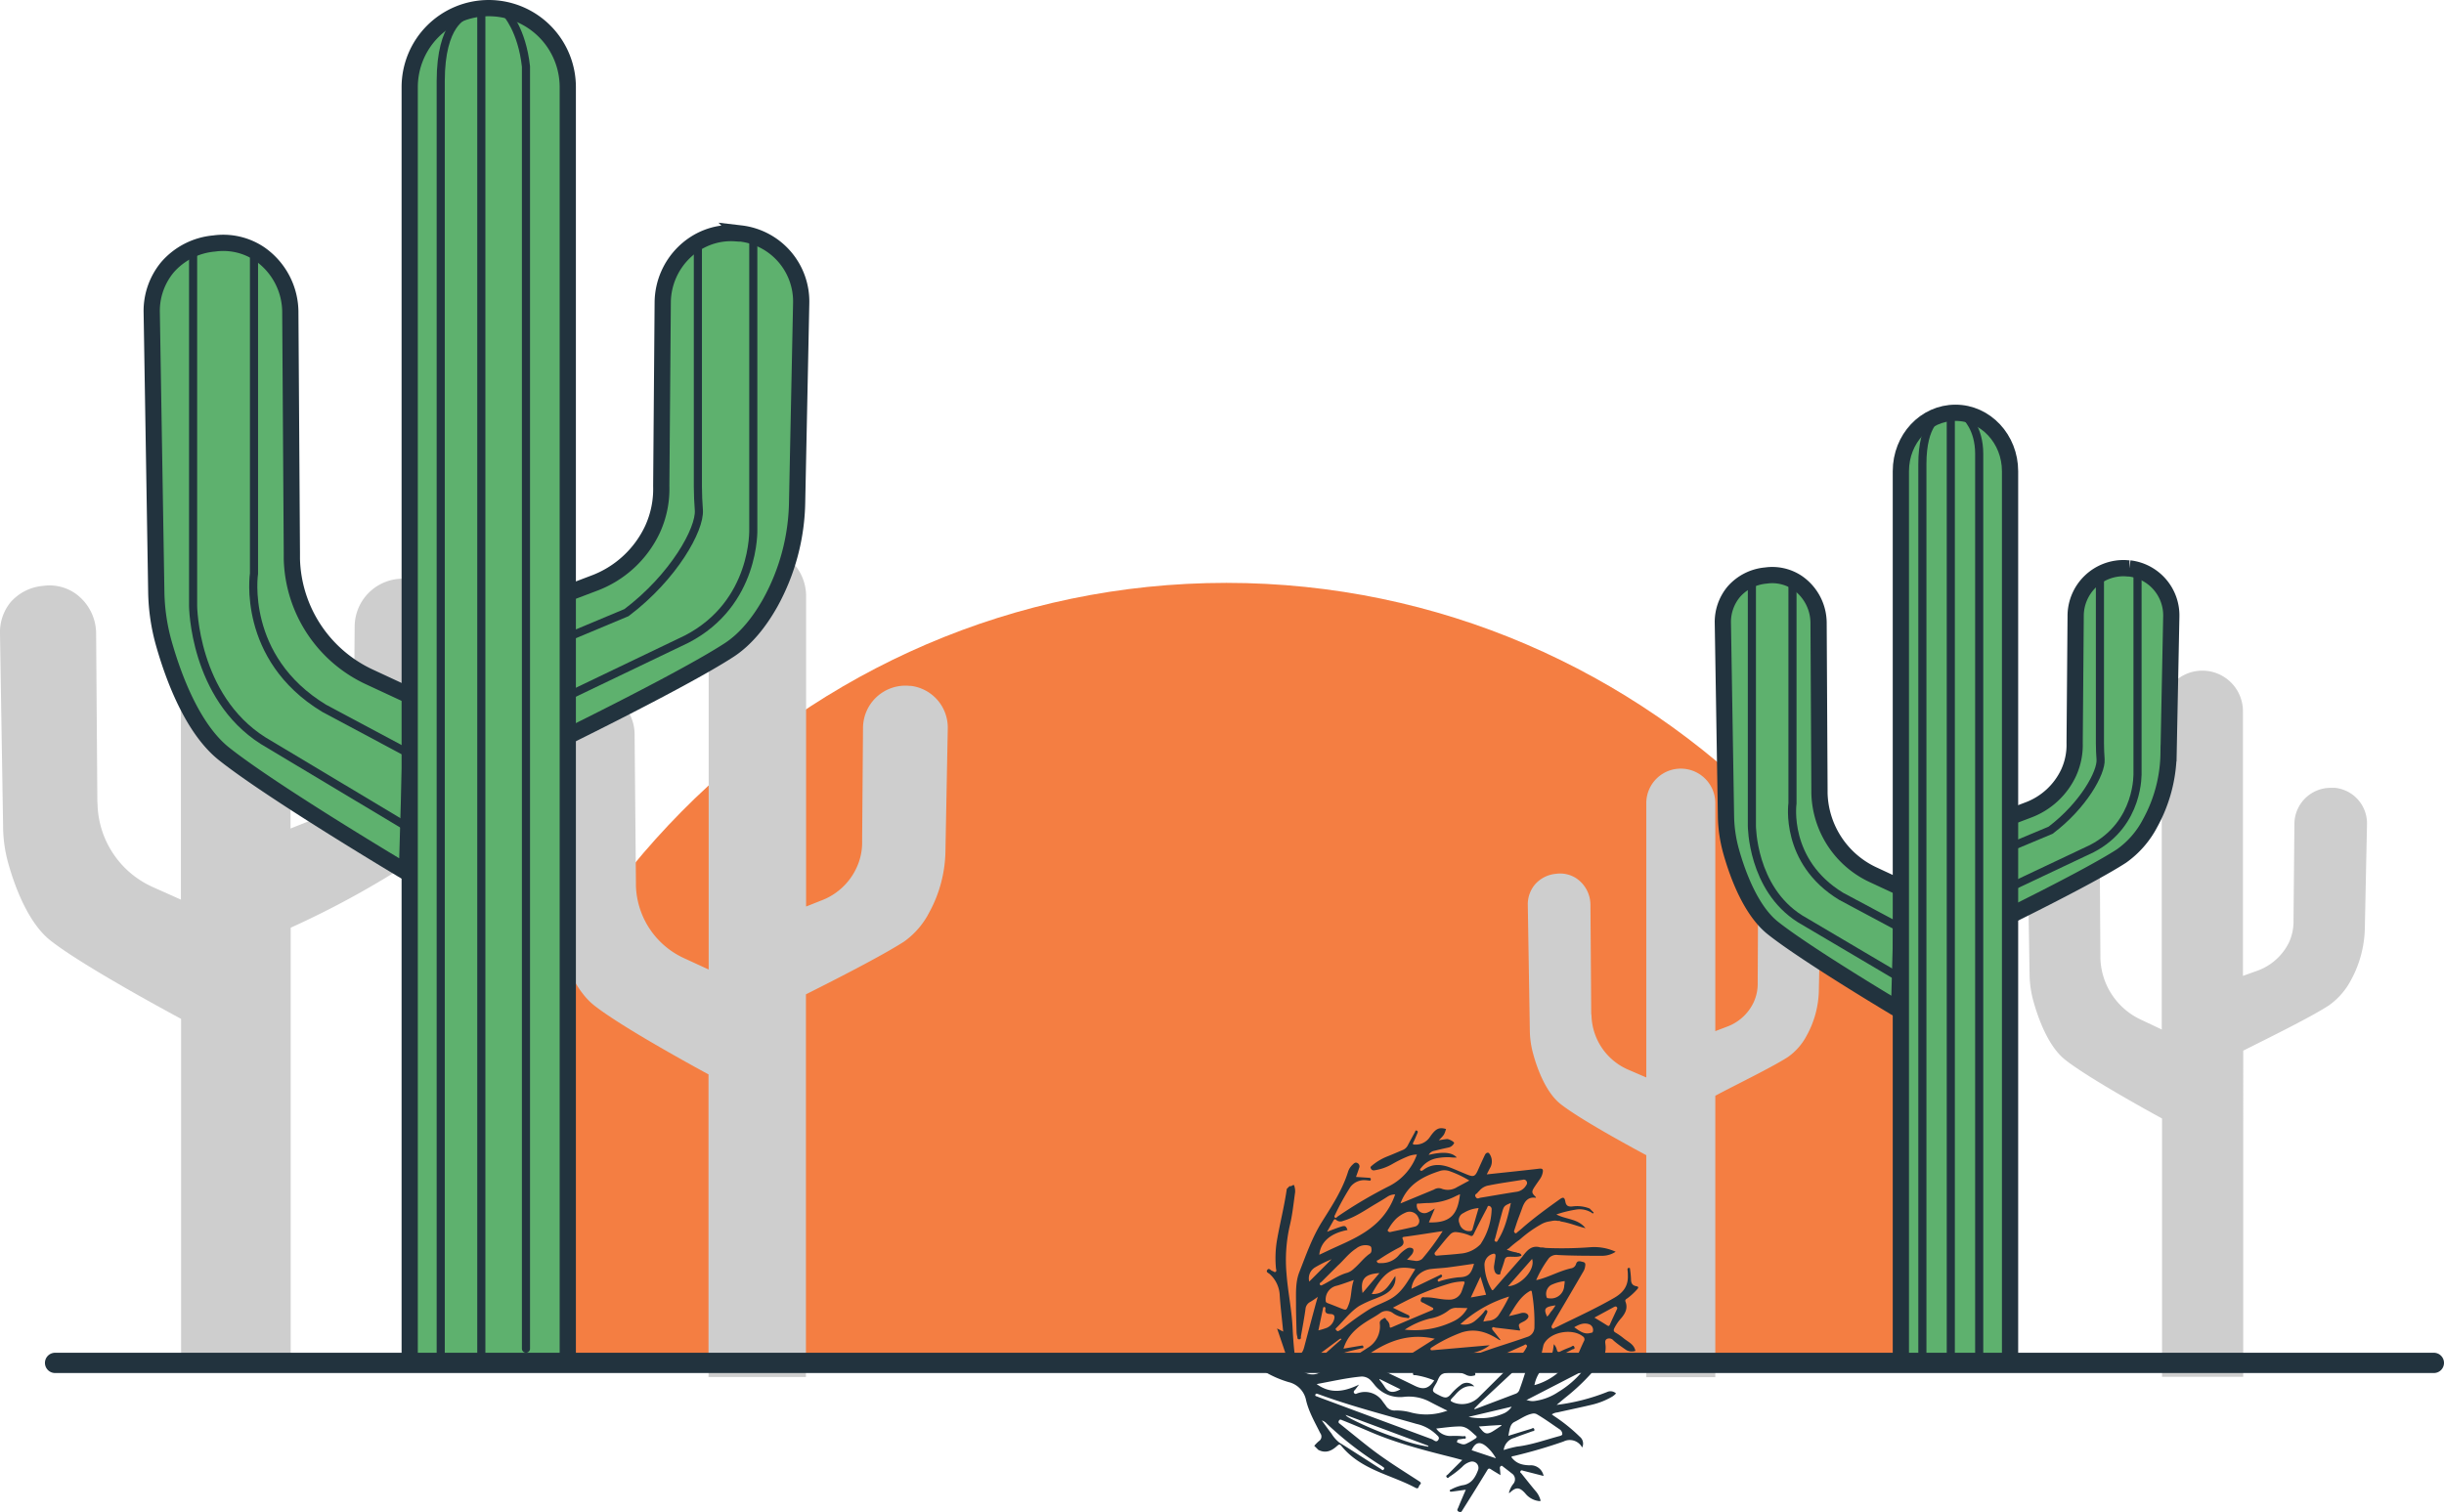
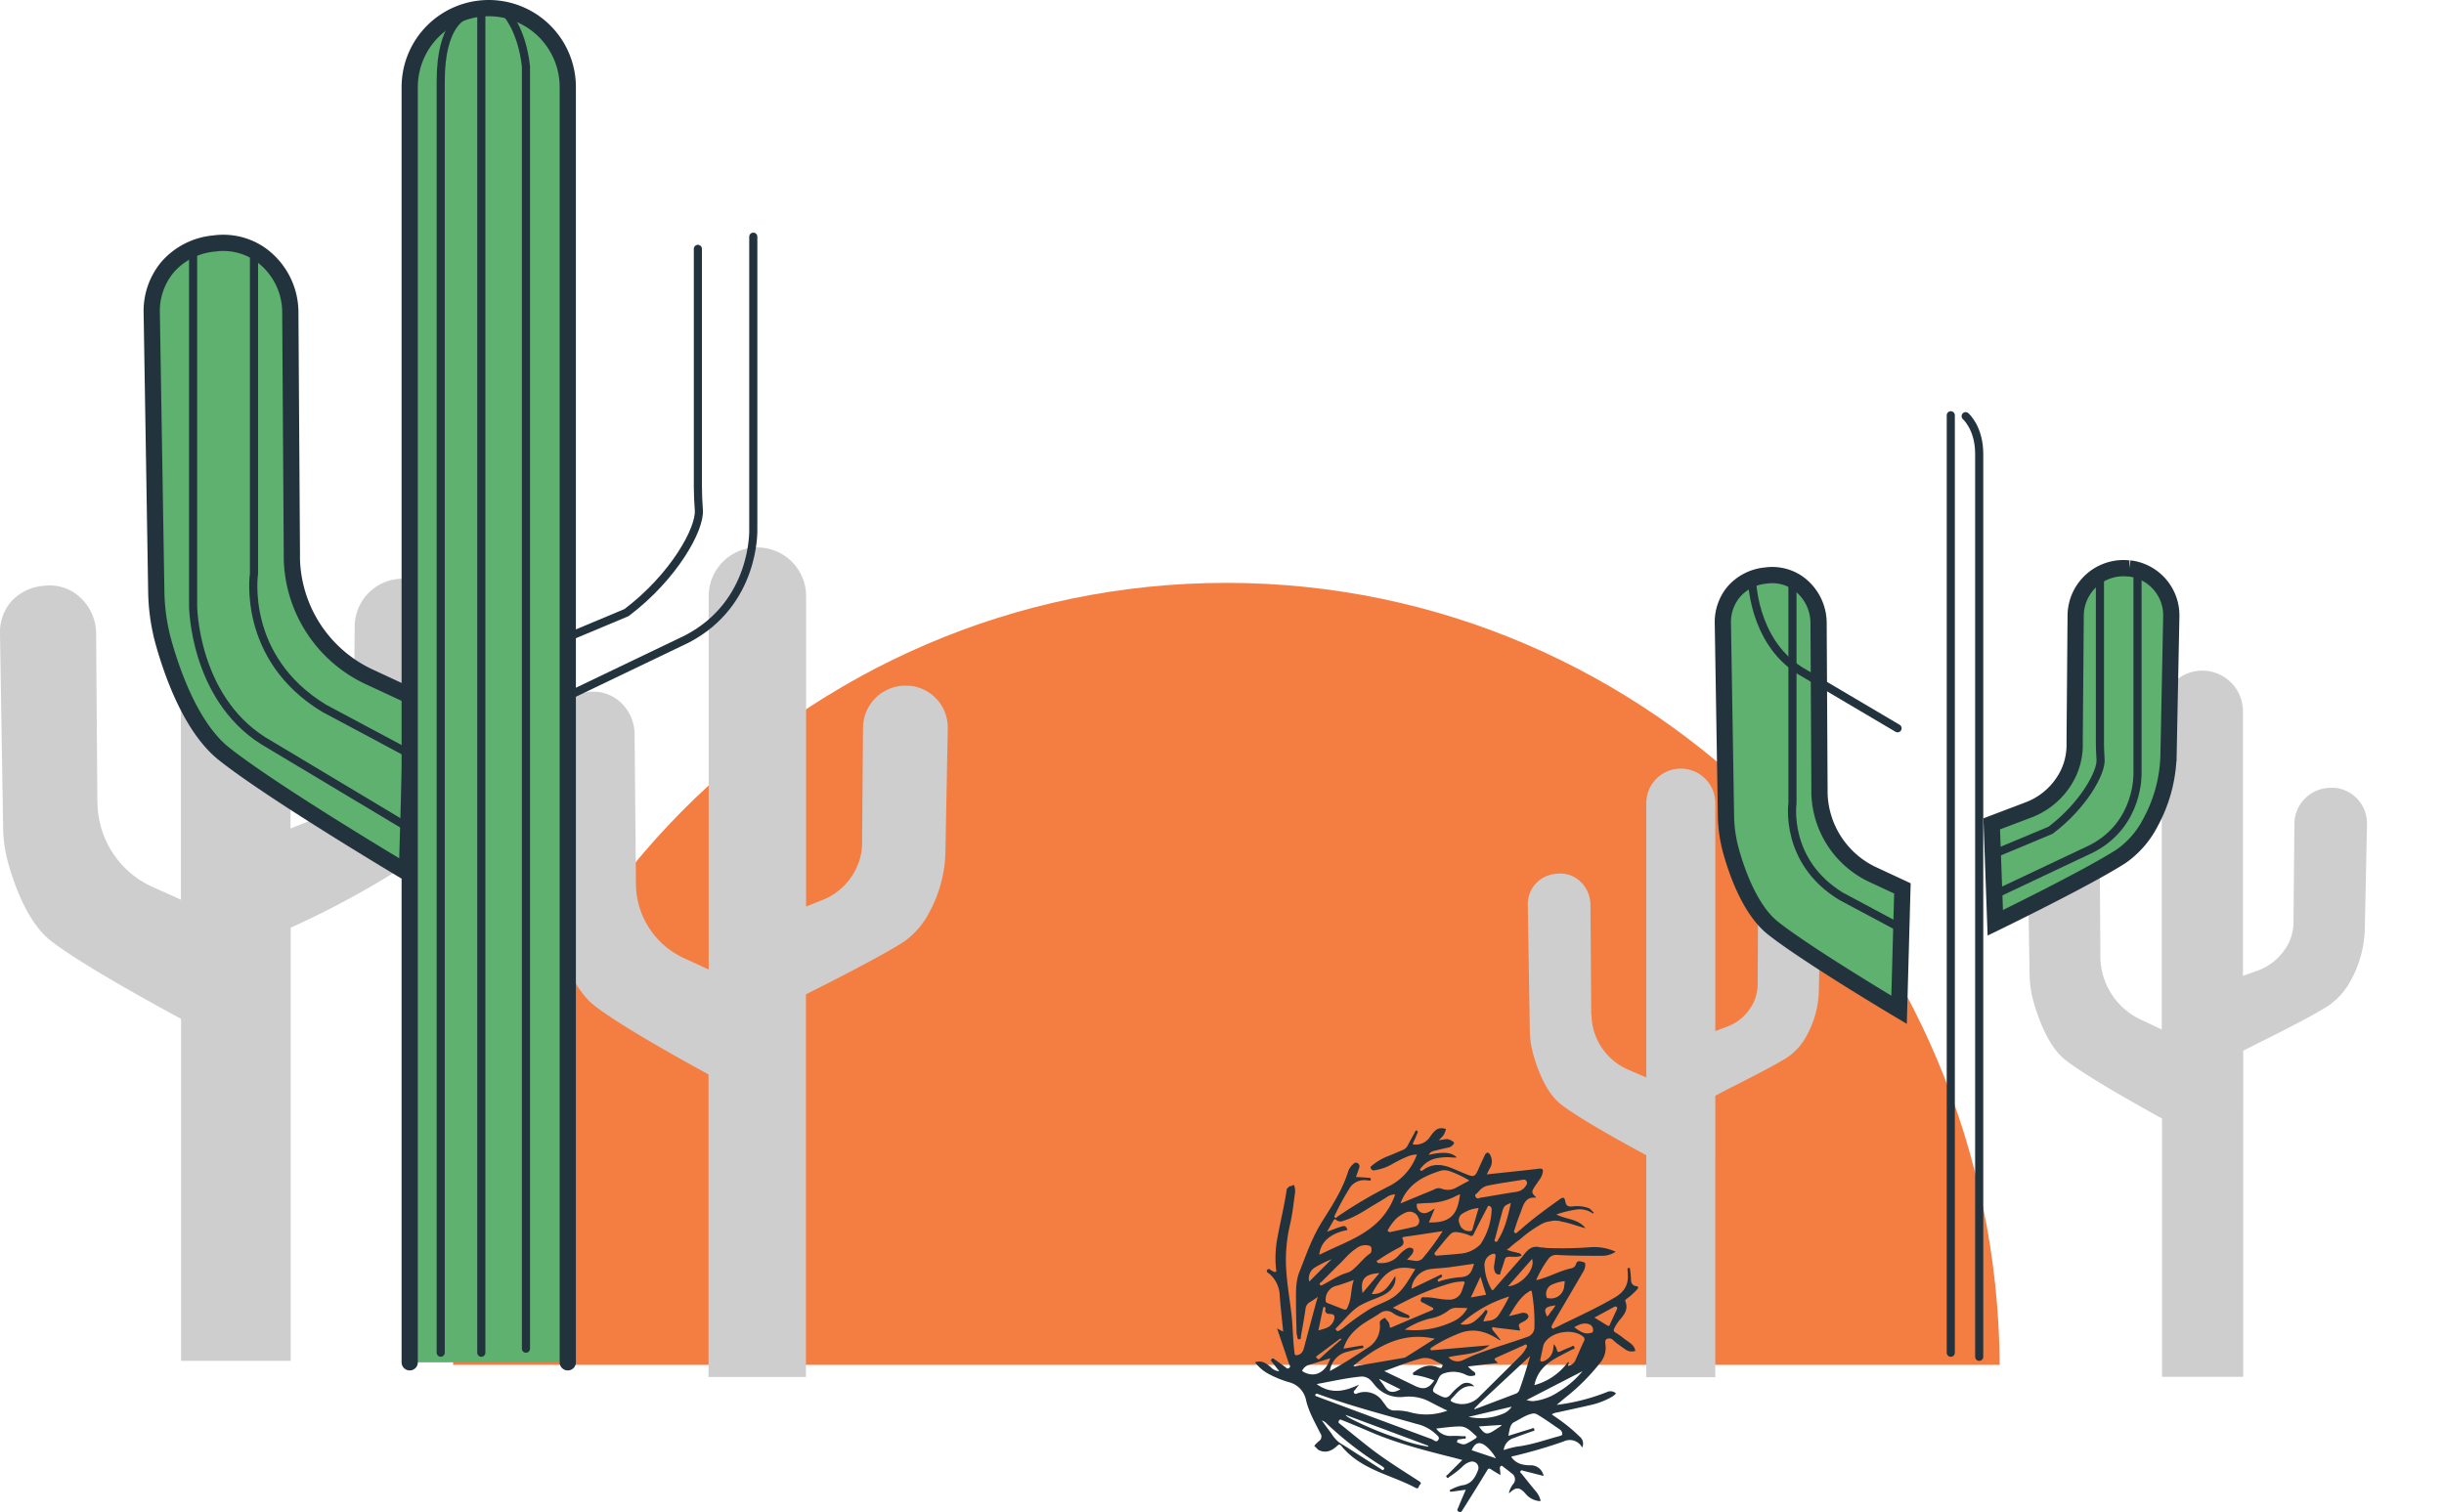
<svg xmlns="http://www.w3.org/2000/svg" viewBox="0 0 602.07 372.54">
  <defs>
    <style>.cls-1{fill:#f47e42;}.cls-2{fill:#cecece;}.cls-3{fill:#5eb16e;stroke-width:4px;}.cls-3,.cls-4,.cls-5{stroke:#22333e;stroke-linecap:round;stroke-miterlimit:10;}.cls-4,.cls-5{fill:none;}.cls-4{stroke-width:2px;}.cls-5{stroke-width:5px;}.cls-6{fill:#22333e;}</style>
  </defs>
  <title>404</title>
  <g id="Layer_2" data-name="Layer 2">
    <g id="Layer_1-2" data-name="Layer 1">
      <path class="cls-1" d="M302.11,143.62c-104.79,0-189.81,86.26-190.49,192.69h381C491.93,229.88,406.91,143.62,302.11,143.62Z" />
      <path class="cls-2" d="M224.38,169l-.25,0-.69-.05a10.47,10.47,0,0,0-10.84,10.47l-.22,27.74a14.68,14.68,0,0,1-1.31,6.52,15.59,15.59,0,0,1-8.76,8.21l-3.73,1.48V146.89a12,12,0,0,0-24,0v92l-6-2.76a20.32,20.32,0,0,1-11.92-17.91c0-.29,0-.58,0-.88L156.33,181a10.76,10.76,0,0,0-4.64-8.9,9.87,9.87,0,0,0-6.89-1.57,10.56,10.56,0,0,0-7,3.58,10.35,10.35,0,0,0-2.39,6.9l.68,42.2A30.4,30.4,0,0,0,137.2,231c1.41,5,4.29,12.86,9.13,16.7,7.41,5.88,29,17.46,29,17.46l-.79-14.39v88.53h24V245c6-3,18.62-9.4,24.19-13a20.05,20.05,0,0,0,6.18-7.17,32.45,32.45,0,0,0,4-15.32l.57-30A10.36,10.36,0,0,0,224.38,169Z" />
      <path class="cls-2" d="M100.7,142.66l-.28,0-.78-.06a11.85,11.85,0,0,0-12.27,11.84l-.25,31.39a16.61,16.61,0,0,1-1.48,7.37,17.57,17.57,0,0,1-9.88,9.28l-4.19,1.67V117.61a13.5,13.5,0,1,0-27,0V221.67l-7-3.13a23,23,0,0,1-13.54-20.27c0-.33-.06-.66-.05-1l-.3-41.06a12.18,12.18,0,0,0-5.25-10.07,11.18,11.18,0,0,0-7.8-1.78,12,12,0,0,0-8,4A11.71,11.71,0,0,0,0,156.22L.77,204a34.4,34.4,0,0,0,1.29,8.81c1.6,5.66,4.86,14.55,10.33,18.9,8.38,6.65,33,19.76,33,19.76l-.78-16.28V335.32h27V228.59A224.4,224.4,0,0,0,98.9,213.88a22.64,22.64,0,0,0,7-8.11,36.71,36.71,0,0,0,4.54-17.33l.65-33.89A11.73,11.73,0,0,0,100.7,142.66Z" />
      <path class="cls-3" d="M101.48,171.67l-10.24-4.76A33,33,0,0,1,71.9,137.7q0-.71,0-1.44L71.52,77.1A17.54,17.54,0,0,0,64,62.59,16.08,16.08,0,0,0,52.74,60a17.21,17.21,0,0,0-11.47,5.83,16.87,16.87,0,0,0-3.89,11.25l1.12,68.79a49.56,49.56,0,0,0,1.87,12.7c2.31,8.15,7,21,14.88,27.23,12.08,9.58,45,29.16,45,29.16Z" />
      <path class="cls-4" d="M47.57,61.32v88s.17,22.35,17.24,33.18l34.78,20.83" />
      <path class="cls-4" d="M62.57,62.32v79S59.4,162.09,79.81,174.5l21,11.22" />
-       <path class="cls-3" d="M133.33,148.64l12.89-4.89a25.9,25.9,0,0,0,14.55-13.38,23.94,23.94,0,0,0,2.13-10.62l.36-45.23c.08-9.63,8.06-17.56,17.68-17.07l1.13.08.41,0A16.87,16.87,0,0,1,197.37,74.7l-1,48.83a53,53,0,0,1-6.62,25c-2.53,4.5-5.89,8.9-10.21,11.69-12.08,7.82-45,23.8-45,23.8Z" />
      <path class="cls-4" d="M185.57,58.32v72.08s.67,18.24-16.41,27.08L134,174.34" />
      <path class="cls-4" d="M171.92,61.32v58.59c0,1.94.1,3.87.24,5.8.33,4.66-6.15,16.42-17.82,25.24L133,159.88" />
      <path class="cls-3" d="M100.93,335.68V21.47A19.47,19.47,0,0,1,120.4,2h0a19.47,19.47,0,0,1,19.47,19.47V335.68" />
      <path class="cls-4" d="M114.49,3.83S108.57,5.51,108.57,20v313.3" />
      <line class="cls-4" x1="118.57" y1="2.32" x2="118.57" y2="333.32" />
      <path class="cls-4" d="M124.73,3.24s3.84,4.08,4.84,13.15V332.32" />
      <path class="cls-2" d="M441.79,214.16l-.18,0-.51,0a7.7,7.7,0,0,0-8,7.69L433,242.19a10.79,10.79,0,0,1-1,4.79,11.69,11.69,0,0,1-6.57,6l-2.87,1.09V197.89a8.5,8.5,0,1,0-17,0v67.6l-4.64-2a15,15,0,0,1-8.86-13.17c0-.21-.07-.43-.07-.65L391.8,223a7.92,7.92,0,0,0-3.42-6.54,7.27,7.27,0,0,0-5.07-1.15,7.77,7.77,0,0,0-5.18,2.63,7.61,7.61,0,0,0-1.76,5.07l.5,31a22.34,22.34,0,0,0,.84,5.73c1,3.67,3.15,9.46,6.71,12.28,5.45,4.32,21.53,12.83,21.53,12.83l-.39-10.58v65.07h17V270c4-2.19,13.81-6.91,17.9-9.56a14.91,14.91,0,0,0,4.61-5.27,23.89,23.89,0,0,0,3-11.26l.44-22A7.6,7.6,0,0,0,441.79,214.16Z" />
      <path class="cls-2" d="M575.26,194.13l-.21,0-.59,0a8.93,8.93,0,0,0-9.24,8.93L565,226.64a12.52,12.52,0,0,1-1.11,5.56,13.94,13.94,0,0,1-7.82,7l-3.53,1.26V175.25a10,10,0,1,0-20,0v78.42l-5-2.36A17.27,17.27,0,0,1,517.42,236c0-.25,0-.5,0-.75l-.2-30.94a9.17,9.17,0,0,0-3.95-7.59,8.41,8.41,0,0,0-5.87-1.34,9,9,0,0,0-6,3,8.82,8.82,0,0,0-2,5.88l.58,36a25.92,25.92,0,0,0,1,6.64c1.21,4.26,3.66,11,7.78,14.24,6.32,5,24.64,14.89,24.64,14.89l-.79-12.27v75.49h20V258.89c5-2.54,16.22-8,21-11.09a17.56,17.56,0,0,0,5.44-6.11,27.76,27.76,0,0,0,3.52-13.06l.53-25.54A8.8,8.8,0,0,0,575.26,194.13Z" />
      <path class="cls-3" d="M468.65,218.9l-7.07-3.29a22.82,22.82,0,0,1-13.36-20.17q0-.49,0-1L448,153.58a12.11,12.11,0,0,0-5.22-10,11.11,11.11,0,0,0-7.75-1.77,11.89,11.89,0,0,0-7.92,4,11.65,11.65,0,0,0-2.69,7.77l.77,47.52a34.23,34.23,0,0,0,1.29,8.77c1.59,5.63,4.83,14.49,10.28,18.81,8.34,6.62,31.07,20.14,31.07,20.14Z" />
-       <path class="cls-4" d="M431.57,142.32v61.14s0,15.44,11.83,22.92l24.06,14.21" />
+       <path class="cls-4" d="M431.57,142.32s0,15.44,11.83,22.92l24.06,14.21" />
      <path class="cls-4" d="M441.57,143.32v54.62s-2.09,14.35,12,22.92l14.47,7.73" />
      <path class="cls-3" d="M490.65,203l8.91-3.38a17.89,17.89,0,0,0,10.05-9.24,16.53,16.53,0,0,0,1.47-7.34l.25-31.24A11.79,11.79,0,0,1,523.54,140l.78.06.28,0a11.65,11.65,0,0,1,10.29,11.83l-.67,33.73a36.59,36.59,0,0,1-4.57,17.25,22.83,22.83,0,0,1-7.05,8.07c-8.34,5.4-31.07,16.44-31.07,16.44Z" />
      <path class="cls-4" d="M526.57,140.32v50.07s.55,12.6-11.25,18.71L491,220.6" />
      <path class="cls-4" d="M517.31,142.67v40.47c0,1.34.07,2.67.16,4,.23,3.22-4.25,11.34-12.31,17.43l-14.75,6.17" />
-       <path class="cls-3" d="M468.27,334.53V116.11c0-8,6-14.4,13.45-14.4h0c7.43,0,13.45,6.45,13.45,14.4V334.53" />
-       <path class="cls-4" d="M477.66,102.61s-4.09,1.54-4.09,11.76V334.32" />
      <line class="cls-4" x1="480.57" y1="102.32" x2="480.57" y2="333.32" />
      <path class="cls-4" d="M484.23,102.55s3.34,2.88,3.34,9.27v222.5" />
-       <line class="cls-5" x1="599.57" y1="335.82" x2="13.57" y2="335.82" />
      <path class="cls-6" d="M317,292.94l.7-.7c.41.23.67-.34,1.08-.22a4.33,4.33,0,0,1,.27,1.74c-.39,2.73-.65,5.48-1.3,8.16a38.07,38.07,0,0,0-.82,11.93c.32,4.32,1.23,8.57,1.47,12.9.12,2.23.24,4.46.51,6.67.06.53.24.55.67.48,1.09-.19,1.44-1,1.69-1.92q1.35-5.13,2.74-10.24c.18-.67.37-1.33.62-2.19a20.86,20.86,0,0,1-1.81,1.22,2.2,2.2,0,0,0-1.22,1.83c-.32,2.24-.73,4.46-1.13,6.69,0,.27.1.72-.43.72s-.39-.45-.47-.72a4.74,4.74,0,0,1-.17-1.16c-.06-2.33-.14-4.66-.13-7,0-2.59-.15-5.24.82-7.69,1.66-4.22,3.15-8.54,5.58-12.41s5.06-7.87,6.45-12.4a4.13,4.13,0,0,1,1.14-1.7c.34-.33.65-.64,1.19-.32a.9.9,0,0,1,.36,1.19c-.22.72-.49,1.42-.76,2.2l3.16.21c.28,0,.53.06.48.44s-.32.24-.53.23-.59-.08-.88-.08a4.26,4.26,0,0,0-3.61,1.66,62.47,62.47,0,0,0-3.78,6.86c-.11.22-.3.51,0,.71s.4-.12.57-.23a110,110,0,0,1,12.91-7.62,13.94,13.94,0,0,0,6.68-7.7,6.27,6.27,0,0,0-2.28.48,31.31,31.31,0,0,0-3.78,1.86,12.4,12.4,0,0,1-4.51,1.56c-.47,0-.62-.17-.8-.51s.13-.52.33-.69a13.79,13.79,0,0,1,3.6-2.17c1.31-.51,2.59-1.08,3.89-1.62a2.43,2.43,0,0,0,1.29-1.15c.57-1.1,1.18-2.19,1.77-3.28.1-.18.08-.51.43-.38s.3.37.18.64c-.32.75-.62,1.51-1,2.25-.2.44-.13.56.36.56a4.19,4.19,0,0,0,3.7-1.84c1.45-2.11,2.25-2.5,4-2-.45,1.43-.45,1.43-1.79,2.77.72-.11,1.32-.22,1.93-.29s2,.76,1.84,1a2,2,0,0,1-1.42,1.09c-1.15.24-2.3.52-3.44.8a1.88,1.88,0,0,0-1.39,1c3.49-.81,5.71-.66,6.92.65a9.88,9.88,0,0,1-1.74-.06,14.05,14.05,0,0,0-3,.21,6.33,6.33,0,0,0-4,2.35c-.15.19-.44.41-.26.65s.47.12.71-.06c2.15-1.62,4.45-1.48,6.8-.56,1.37.54,2.71,1.14,4.07,1.69,1.53.62,1.92.45,2.58-1,.57-1.28,1.15-2.57,1.75-3.83.31-.64.9-.77,1.16-.26a3.25,3.25,0,0,1,.22,3.27c-.31.54-.57,1.1-.91,1.76,4.4-.47,8.64-.9,12.87-1.4.91-.11,1.07.21.9,1a4.22,4.22,0,0,1-.65,1.52c-.41.59-.83,1.18-1.23,1.78-.92,1.37-.9,1.63.21,2.7,0,0,0,.05,0,.18-2-.34-2.85,1-3.41,2.61-.35,1-.75,2-1.11,3-.28.8-.53,1.62-.81,2.42a.49.49,0,0,0,.16.61c.27.23.41,0,.58-.16.48-.39,1-.79,1.43-1.2,2.85-2.47,5.9-4.69,9-6.9.88-.64,1.22-.53,1.41.53s.71,1.29,1.68,1.22a8.4,8.4,0,0,1,4.31.5l1,1c-.19.4-.36.13-.56,0a5.58,5.58,0,0,0-3.49-.78,28.51,28.51,0,0,0-5.14,1.24c2.39,1.28,5.29,1,7.17,3.39-2.14-.53-4-1.34-6.06-1.65a1,1,0,0,0-.71-.14,3.8,3.8,0,0,0-1.49,0l-.63.12a5.67,5.67,0,0,0-2.09.74,29.23,29.23,0,0,0-4.91,3.47l-.42.35a27,27,0,0,0-2.67,2.18c-.17,0-.34.08-.34.3l.13,0a9.82,9.82,0,0,0,2.21.6c.14.07.26.19.44.1.32.16.74.22.75.71-1,.45-2.12.19-3.17.27a.88.88,0,0,0-.94.73q-.44,1.51-1,3c-.08.22.05.65-.42.63a1,1,0,0,1-.91-.48,2.89,2.89,0,0,1-.25-1.91c.09-.68.22-1.36.3-2s-.14-.89-.84-.63a2.8,2.8,0,0,0-1.85,2.94,12.69,12.69,0,0,0,1.69,5.69c.19.39.35.32.62,0,2.32-2.68,4.66-5.34,7-8,1.11-1.48,2.25-2.93,4.45-2.28l.4,0c.32,0,.64.11,1,.13a92.42,92.42,0,0,0,11-.19,12.75,12.75,0,0,1,6.14,1.12,6,6,0,0,1-3.2,1c-3.68,0-7.35,0-11-.19a2.51,2.51,0,0,0-2.24.76,26.68,26.68,0,0,0-3.14,5.42l.42-.08c2.79-.7,5.32-2.18,8.14-2.81a1.54,1.54,0,0,0,1.24-1c.31-1.1,1.11-.71,1.74-.58.79.16.55.86.47,1.38a3,3,0,0,1-.41,1q-3,5.17-6.05,10.32c-.55.93-1.09,1.86-1.61,2.81-.14.25-.27.53,0,.81s.48,0,.69-.1c.42-.17.83-.38,1.24-.59,4.49-2.2,9-4.27,13.36-6.79,2-1.15,3.31-2.66,3.36-5.05,0-.62,0-1.25-.09-1.87,0-.28,0-.42.34-.45s.27.21.29.38a22.33,22.33,0,0,1,.23,2.35c0,1,.3,1.6,1.33,1.78.57.1.56.38.17.78a15.67,15.67,0,0,1-2.38,2.19c-.28.18-.66.37-.48.84.61,1.56,0,2.8-1,4a11.48,11.48,0,0,0-1.77,2.58c-.17.38-.2.71.26,1a16.86,16.86,0,0,1,2.09,1.46c1.08.89,2.55,1.44,2.86,3.08a2.73,2.73,0,0,1-2.57-.43c-1-.69-1.93-1.34-2.82-2.13a1.36,1.36,0,0,0-1.61-.39c-.58.32-.42.91-.37,1.42a5.81,5.81,0,0,1-1.14,4.26,51.38,51.38,0,0,1-8.33,8.46c-.87.69-1.71,1.41-2.56,2.12A50,50,0,0,0,395.89,343a2,2,0,0,1,2.21.34,4.28,4.28,0,0,1-.92.78,18.12,18.12,0,0,1-5,2c-2.83.68-5.69,1.26-8.53,1.91a2.92,2.92,0,0,0-1.37.48c.31.22.54.41.79.56a42.11,42.11,0,0,1,6.1,4.94,2.17,2.17,0,0,1,.59,2.66,3.45,3.45,0,0,0-4.61-1.47,123.2,123.2,0,0,1-12.24,3.57c-.21.05-.47,0-.58.29,1.08,1.39,2.32,1.93,4.47,2a3.21,3.21,0,0,1,3.46,2.62l-5-1.28c-.24-.06-.5-.23-.69.1s.09.41.22.57c1.15,1.43,2.28,2.88,3.46,4.28a5.62,5.62,0,0,1,1.27,2.4l-.14.14a5.1,5.1,0,0,1-3.65-1.93c-1.46-1.61-2.29-1.57-3.85-.1,0,0-.1,0-.17,0a5.71,5.71,0,0,1,1.1-2.25,1.73,1.73,0,0,0-.44-2.59c-.68-.56-1.39-1.09-2.09-1.63-.15-.12-.29-.3-.51-.17a.55.55,0,0,0-.28.58c.06.51.09,1,.15,1.68-.85-.52-1.58-.93-2.29-1.4-.47-.32-.7-.31-1,.24-2,3.27-4,6.5-6.06,9.75-.22.35-.34.73-.94.41s-.25-.66-.12-1c.58-1.44,1.2-2.86,1.86-4.41l-3.44.48c-.2,0-.41.07-.49-.18s.17-.31.34-.38a10.84,10.84,0,0,1,2.66-1c2.23-.26,3.22-1.83,3.92-3.67a1.56,1.56,0,0,0-1.87-2.13,4.32,4.32,0,0,0-2,1.25,22.35,22.35,0,0,1-3.1,2.41c-.19.12-.41.57-.72.15s.13-.52.3-.7c1.14-1.16,2.29-2.3,3.54-3.55l-2-.54c-6.95-1.75-13.9-3.5-20.52-6.33-2.34-1-4.71-2-7.06-2.94-.3-.13-.6-.29-.82.15a.45.45,0,0,0,.14.66c2.43,1.94,4.83,3.93,7.28,5.84,3.92,3.07,8.16,5.68,12.33,8.38.43.28.61.51.21.88s-.22,1.21-1.12.73c-2.52-1.34-5.2-2.31-7.82-3.39-3.94-1.62-7.69-3.52-10.43-6.94-.41-.51-.64-.29-1,0-1.35,1.25-2.83,1.94-4.66,1l-1-1a11.46,11.46,0,0,1,1.1-1.12,1.35,1.35,0,0,0,.38-2c-1.3-2.63-2.81-5.21-3.49-8.09a5.71,5.71,0,0,0-4.29-4.48,26.08,26.08,0,0,1-4.73-1.91,10.14,10.14,0,0,1-3.57-3c1.53-.38,2.3-.12,3.89,1.22a3,3,0,0,0,2.1,1c-.64-.81-1.21-1.52-1.76-2.24-.16-.21-.48-.39-.14-.74s.54-.08.77.08c.83.58,1.64,1.19,2.48,1.77.32.22.6.7,1.08.32s.05-.73-.06-1.06c-.94-2.84-1.9-5.68-2.92-8.67l1.51.78c-.31-3.2-.69-6.26-.88-9.32a7.47,7.47,0,0,0-2.38-4.8c-.29-.31-1.09-.5-.65-1.09s.83.18,1.26.27c.27.06.5.42.8.2s.1-.55.07-.83a26.89,26.89,0,0,1,.22-6.77C315.28,301.53,316.38,297.28,317,292.94Zm34.73,63.25-20.26-7.56a2.71,2.71,0,0,0,.38.41c.33.21.67.4,1,.58a81.45,81.45,0,0,0,11.57,4.81,35,35,0,0,0,7.26,2c.08.05.18.08.2,0S351.78,356.24,351.72,356.19ZM376.22,345a3.94,3.94,0,0,0,2.11.16,13.52,13.52,0,0,0,5.51-2.15,23.26,23.26,0,0,0,6-5.14l-13.59,7c-.07,0-.19.1-.19.13S376.14,345,376.22,345Zm-19.92,2.47c-1.31-.66-2.63-1.31-3.94-2a11,11,0,0,0-6.52-1.28,8,8,0,0,1-7.36-3.13c-.21-.25-.41-.51-.64-.75a3.11,3.11,0,0,0-2.43-1.13c-3.69.33-7.3,1.18-11.06,1.86,3.46,2.51,6.85,1.87,10.44.13-.38.51-.6.79-.81,1.08s-.69.57-.39,1,.68.07,1,0a5.24,5.24,0,0,1,6.06,2.12c.25.34.52.67.75,1a2.48,2.48,0,0,0,2.33,1.18,13.54,13.54,0,0,1,4,.53,14.79,14.79,0,0,0,8.61-.42c.07,0,.21,0,.21,0S356.4,347.45,356.29,347.44Zm-28.67-9.65c3.26-1.78,6.24-3.72,9.21-5.66a6.17,6.17,0,0,0,3.07-6.06c-.08-.79.59-1,1-1.28s.53.31.76.53a1.91,1.91,0,0,1,.67,1.37c0,.4.11.5.53.32,3.27-1.41,6.55-2.79,9.83-4.17.17-.07.4-.13.39-.37s-.23-.31-.4-.4c-.63-.34-1.28-.65-1.91-1-.38-.22-1-.24-.73-1s.76-.36,1.17-.43a2.52,2.52,0,0,1,.49,0c1.77.07,3.49.61,5.27.56a3.12,3.12,0,0,0,3.12-2.1c.22-.58.39-1.18.61-1.76s0-.63-.48-.61a13.26,13.26,0,0,0-3,.47A64.07,64.07,0,0,0,345.48,321c-.76.38-1.5.78-2.35,1.22,1.28.62,2.39,1.17,3.52,1.69.31.14.68.25.53.67s-.51.11-.78.12a6.33,6.33,0,0,1-3.28-1.17,2.6,2.6,0,0,0-3.1,0c-1.22.87-2.57,1.56-3.82,2.39-2.36,1.57-4.36,3.46-5.23,6.39,1.43-.24,2.81-.49,4.19-.71.26,0,.63-.23.7.25s-.34.33-.54.39c-1.14.3-2.3.52-3.43.85A5.55,5.55,0,0,0,327.62,337.79Zm34-1.12a7.6,7.6,0,0,0,1.52,1.33.66.66,0,0,1,.28.68c-.07.29-.35.23-.57.29a2.51,2.51,0,0,1-1.79-.28,7,7,0,0,0-5.45-.28c-1.15.37-1.29,1.55-1.81,2.41-1.21,2-1.17,2,.94,3.06,1.36.67,1.87.6,2.81-.54a13.53,13.53,0,0,1,2.23-2.06,2.36,2.36,0,0,1,3.4.31c-2.06-.39-3.44.61-4.65,2-.21.25-.44.48-.67.72-.71.76-.7.83.24,1.26a5.84,5.84,0,0,0,6.24-1.39q5-4.95,10-9.93a7.83,7.83,0,0,0,1.6-2.09c.12-.26.39-.48.1-.78s-.48,0-.7.09c-2.23,1-4.46,2-6.7,3-.6.26-.58.48-.13.84.14.11.25.25.49.49Zm-4.8-2.25a3,3,0,0,0,3.53.7c.93-.39,1.83-.87,2.77-1.24,4.29-1.69,8.73-2.93,13.07-4.48A2.47,2.47,0,0,0,378,327a43.55,43.55,0,0,0-.61-8.52c-.08-.59-.26-.51-.68-.26-2.32,1.4-3.49,3.71-5,6.08,1.09-.27,2-.45,2.89-.72s1.68,0,1.89.56-.53,1.18-1.18,1.5c-1.33.66-1.33.66-.83,2.06,0,0,0,0-.09.15-1.94-.23-3.91-.48-5.89-.7-.29,0-.69-.3-.88,0s.15.65.38.93c.57.7,1.12,1.42,1.68,2.13a.75.75,0,0,1-.53-.16c-2.8-1.83-5.75-2.82-9.11-1.72a36.91,36.91,0,0,0-7.34,3.67c-.24.14-.36.29-.29.53s.39.17.59.16l7.35-.64,6.63-.58C363.89,333.89,360.25,333.58,356.82,334.42ZM325,309.18c1.39-.65,2.74-1.3,4.11-1.92,3.4-1.53,6.8-3.05,9.64-5.56a17.09,17.09,0,0,0,4.94-7.39,3.42,3.42,0,0,0-1.93.58c-.9.59-1.83,1.15-2.76,1.69-2.64,1.55-5.14,3.37-8.14,4.25a1.55,1.55,0,0,1-1.65-.21c-.35-.32-.54-.21-.74.16-.48.88-1,1.74-1.55,2.73,1.24-.46,2.35-.91,3.49-1.27.95-.3,1.18-.13,1.55.84C327.77,303.85,325.31,306,325,309.18ZM378,341.3a15.14,15.14,0,0,0,8.31-5.76c.32.33-.08.69.06,1a2.42,2.42,0,0,0,1.82-1.58c.67-1.49,1.29-3,2-4.48a.85.85,0,0,0-.31-1.22c-2.54-2-7.74-1.11-9.41,1.66a2.19,2.19,0,0,0-.27.63c-.25,1.12-.49,2.24-.73,3.36-.12.56.25.63.63.55a3.65,3.65,0,0,0,2.46-2.68c.08-.52.15-1,.22-1.57a3,3,0,0,1,.73,1.33c.14.57.35.73.92.44.81-.41,1.67-.75,2.52-1.08.28-.11.64-.58.88,0s-.29.49-.55.63c-1.33.71-2.68,1.37-4,2.11C380.67,336.12,378.63,338.09,378,341.3Zm-6.46,12.5c1.94-.6,3.76-1.17,5.6-1.72.25-.07.63-.44.82.07s-.32.46-.57.55c-1.43.54-2.88,1-4.32,1.59a3.51,3.51,0,0,0-2.64,3,27.42,27.42,0,0,1,3.25-.84c3.53-.41,6.86-1.62,10.27-2.54.35-.1.91-.19.92-.55a1.42,1.42,0,0,0-.65-1.16c-1.84-1.24-3.63-2.56-5.55-3.68a1.57,1.57,0,0,0-1.12-.21c-1.66.31-3,1.34-4.47,2.06C371.91,350.95,371.88,352.47,371.57,353.8Zm-27.82-39.43a3.87,3.87,0,0,1-.76,3c-1.05,1.43-2.67,2-4.18,2.63a26.91,26.91,0,0,0-4,1.83c-2.21,1.45-3.73,3.59-5.59,5.38-.16.15-.24.29-.06.49s.36.41.66.23a9,9,0,0,0,.92-.57,66.35,66.35,0,0,1,6.78-4.84c1.73-1,3.67-1.61,5.36-2.64,2.75-1.67,4.12-4.53,5.81-7.17-5.19-1.17-7.73.63-10.74,6.15C341.18,319,342.26,316.48,343.75,314.37Zm21.05-7.88a16.32,16.32,0,0,0,2.69-8.48.83.83,0,0,0-.55-.85c-.45-.17-.49.35-.62.58-1.1,2.08-2.19,4.16-3.22,6.28-.27.55-.49.64-1,.41a11.22,11.22,0,0,0-3.22-.83,1.82,1.82,0,0,0-1.65.61c-1.28,1.33-2.36,2.81-3.55,4.21-.17.2-.33.36-.19.68s.44.31.73.28c1.83-.16,3.66-.26,5.48-.48A7.66,7.66,0,0,0,364.8,306.49Zm-11.33,23.38c-8.13-1.83-14.19,1.95-20,6.62.14.22.35.14.54.11l11.69-2a1.83,1.83,0,0,0,.65-.21C348.71,332.89,351,331.42,353.47,329.87ZM345,296.53l8.26-3.42a2.15,2.15,0,0,1,1.78-.25,4.22,4.22,0,0,0,3.86-.32l3.07-1.65a25.77,25.77,0,0,0-4.85-2.31,3.85,3.85,0,0,0-2.23-.11C350.6,289.82,346.75,291.79,345,296.53Zm1.57,13.84c.7.1,1.23.21,1.78.26a2.26,2.26,0,0,0,2-.44,62.13,62.13,0,0,0,5.05-6.84c-3.28.49-6.38,1-9.49,1.41-.49.07-.48.28-.32.64.42,1,0,1.54-.9,2a50.14,50.14,0,0,0-5.14,3.06c-.15.1-.45.08-.37.35a.55.55,0,0,0,.49.42,6.33,6.33,0,0,0,.69,0,5.59,5.59,0,0,0,4.11-1.79,7.9,7.9,0,0,1,2.08-1.78,1.36,1.36,0,0,1,1.48,0c.34.36.09,1-.23,1.44A13.74,13.74,0,0,1,346.61,310.37Zm6.72,29.76a20.27,20.27,0,0,0-4.6-1.29c-.21,0-.58.08-.61-.32s.21-.4.43-.56c1.78-1.25,3.63-2,5.8-1a3,3,0,0,0,.38.09c.39.13.5-.12.63-.42s0-.46-.29-.58c-.53-.26-1.07-.5-1.58-.79a4.61,4.61,0,0,0-3.77-.43c-2.33.65-4.6,1.5-6.86,2.35l-1.81.66c2.6,1.25,5,2.39,7.42,3.58C350.65,342.53,351.92,342.22,353.33,340.13Zm.31,13.13a10.21,10.21,0,0,0-4.68-2.41c-8.08-2.32-16.23-4.41-24.13-7.32l-.28-.09c-.22-.08-.39,0-.47.19s0,.36.25.42.37.14.55.21q13.93,5.19,27.87,10.35c.49.18,1.1.95,1.6.2S354,353.73,353.64,353.26Zm9.47-6.12c.2,0,.26.09.31.07l9.89-3.75a1.54,1.54,0,0,0,1-.91c1-2.68,1.79-5.43,2.69-8.44l-12.12,11.29C364.28,345.95,363.74,346.52,363.11,347.15Zm0-35.74c-2.21.31-4.35.64-6.49.91-1.46.18-2.94.22-4.4.42a5.49,5.49,0,0,0-4.48,4.83c2.29-1.1,4.59-2.21,6.88-3.31.18-.08.41-.33.61-.05s-.06.47-.27.63-.19.07-.26.14-.63.28-.46.64.48.08.71,0a24.79,24.79,0,0,1,4.33-.87C361.57,314.68,362.39,314.1,363.11,311.41Zm-3.44-17.13c-.41.19-.71.31-1,.45a15.06,15.06,0,0,1-6.48,1.7c-.88,0-1.77.08-2.65.15-.18,0-.45-.13-.48.28a1.88,1.88,0,0,0,2.63,1.92c.58-.25,1.13-.59,1.81-1L352,301.2C357.85,301.43,359.11,298.66,359.67,294.28ZM329.6,311.8c-1.52,1.52-2.79,2.77-4,4-.2.2-.68.37-.43.76s.64,0,.92-.1c1.94-1,3.73-2.29,5.88-2.87a4.51,4.51,0,0,0,1.64-1.06c1.35-1.15,2.38-2.63,3.87-3.64.44-.3.41-.87.35-1.37s-.5-.57-.87-.66a3.64,3.64,0,0,0-2.86.76C332.23,308.83,330.94,310.62,329.6,311.8Zm16.45,15.83a21.9,21.9,0,0,0,12-2.06,7.46,7.46,0,0,0,3.45-3.26c-.85,0-1.7-.06-2.55-.05a3,3,0,0,0-2,.56,10.39,10.39,0,0,1-4.7,2.08A19.59,19.59,0,0,0,346.06,327.63Zm18.28-34.11a1.59,1.59,0,0,0-.31.32c-.19.34-.89.43-.5,1.08s.82.26,1.21.2c2.91-.47,5.81-1,8.72-1.44A3.27,3.27,0,0,0,376,292a.8.8,0,0,0,.06-.94.76.76,0,0,0-.9-.37c-2.78.47-5.57.82-8.33,1.39A3.82,3.82,0,0,0,364.34,293.52ZM333.51,315.4c-1.49.5-2.79,1-4.14,1.39a3.46,3.46,0,0,0-2.8,3.53c0,.46.09.62.48.77,1.1.41,2.19.85,3.29,1.29,1.32.52,1.33.52,1.87-.85C333,319.59,332.76,317.47,333.51,315.4Zm38.26,4.07a31.56,31.56,0,0,0-12,6.81,4.16,4.16,0,0,0,3.42-.68,13.92,13.92,0,0,0,2.38-2.33c.17-.19.29-.64.65-.43s.15.62,0,.95a8.38,8.38,0,0,0-.8,1.86c.45-.08.84-.17,1.23-.21a3.21,3.21,0,0,0,2.49-1.35A36.24,36.24,0,0,0,371.77,319.47Zm-27.85-19.16a11.5,11.5,0,0,0-1.83,2.44c-.11.17-.35.35-.17.6a.62.62,0,0,0,.7.2c1.94-.43,3.9-.81,5.83-1.29a1.44,1.44,0,0,0,1-2.13,2.33,2.33,0,0,0-3.2-1.34A8.23,8.23,0,0,0,343.92,300.31ZM353.81,352a4.27,4.27,0,0,0,3.95,1.81,21.76,21.76,0,0,1,2.65.09c.24,0,.66-.2.68.28s-.38.26-.59.31c-.38.09-.78.13-1.17.19-.24,0-.31.21-.36.41s-.1.3.14.38c.64.21,1.25.62,2,.31a16.63,16.63,0,0,0,2.39-1.35c.3-.19.36-.45.14-.62-1.23-1-2.21-2.35-4.06-2.33S355.78,351.78,353.81,352Zm-28.19-2c.86,1.18,1.61,2.24,2.4,3.26a8,8,0,0,0,2,2.25c1.78,1.09,3.53,2.23,5.29,3.35s3.24,2.09,4.87,3.11c.2.13.46.5.73.07s-.16-.49-.35-.68a1.36,1.36,0,0,0-.24-.17,83.88,83.88,0,0,1-13.42-10.35A2.79,2.79,0,0,0,325.62,350Zm38.62-52.33a8.25,8.25,0,0,0-3.71,1.22,1.92,1.92,0,0,0-1,2.56,2.43,2.43,0,0,0,2.53,1.9c.36,0,.59-.09.7-.49C363.22,301.19,363.72,299.5,364.24,297.7Zm-36.54,37c-1.74.55-3.4,1.1-5.09,1.59a2.67,2.67,0,0,0-1.85,1.56C323.6,339.67,326.53,338.38,327.7,334.7Zm57.77-19a10.45,10.45,0,0,0-3.45,1,2.59,2.59,0,0,0-1,3c.12.25.29.2.47.22a3.28,3.28,0,0,0,3.86-3.22C385.43,316.43,385.44,316.1,385.46,315.7ZM372.2,296.41c-1.59.65-1.73.77-2.14,2.23-.59,2.14-1.16,4.29-1.72,6.43-.08.29-.36.64.07.86s.55-.28.68-.49C370.8,302.71,371.48,299.62,372.2,296.41Zm20.58,28.25c1.12.68,2.12,1.28,3.1,1.9.35.22.53.25.72-.2.53-1.22,1.11-2.42,1.67-3.63.11-.23.25-.43,0-.68s-.47-.07-.68,0Zm-68,3.15a17,17,0,0,0,2.05-.62,3.19,3.19,0,0,0,1.82-2.07c.23-.78.06-1.31-.86-1.34s-1.48-.24-1.28-1.3c0-.18,0-.41-.27-.43s-.29.2-.33.39Zm37,21.31a14.1,14.1,0,0,0,8.4-.74,4.45,4.45,0,0,0,2.22-1.77Zm15.63-38.9-5.9,6.72C374.6,316.8,378.3,312.88,377.43,310.22Zm-14.89,47.11,6,2a10.66,10.66,0,0,0-2.46-3C364.53,355.1,363.38,355.41,362.54,357.33Zm-.19-37.63,3.76-.67-1.38-4.45Zm-22.51-6c-3.65.21-4.76,1.52-4.16,4.9Zm48,13.35c1.26.85,2.36,1.85,4,1.39.2-.06.45,0,.56-.28a1.5,1.5,0,0,0-.92-1.87C390.15,325.84,389,326.36,387.86,327Zm-65.33-11.23,5.54-5.54a29.31,29.31,0,0,0-4.06,2A3.15,3.15,0,0,0,322.53,315.79Zm47.39,35.46-.06-.16-2.69.16-2.82.21.57.71c.91,1.14,1.5,1.27,2.77.54C368.45,352.26,369.18,351.74,369.92,351.25Zm-30-11.47-.09.13a17.6,17.6,0,0,1,1.21,1.6c1,1.7,2.26,1.76,4,.79ZM330.46,330l-.09-.15a.93.93,0,0,0-.34.08l-5.58,4.15c-.3.22-.24.38,0,.61s.37.38.69.08C326.88,333.14,328.68,331.56,330.46,330Zm50.65-5.59c.5-.35.71-.92,1.1-1.36s.66-.9,1-1.41C380.55,322,380.21,322.44,381.11,324.38Z" />
    </g>
  </g>
</svg>